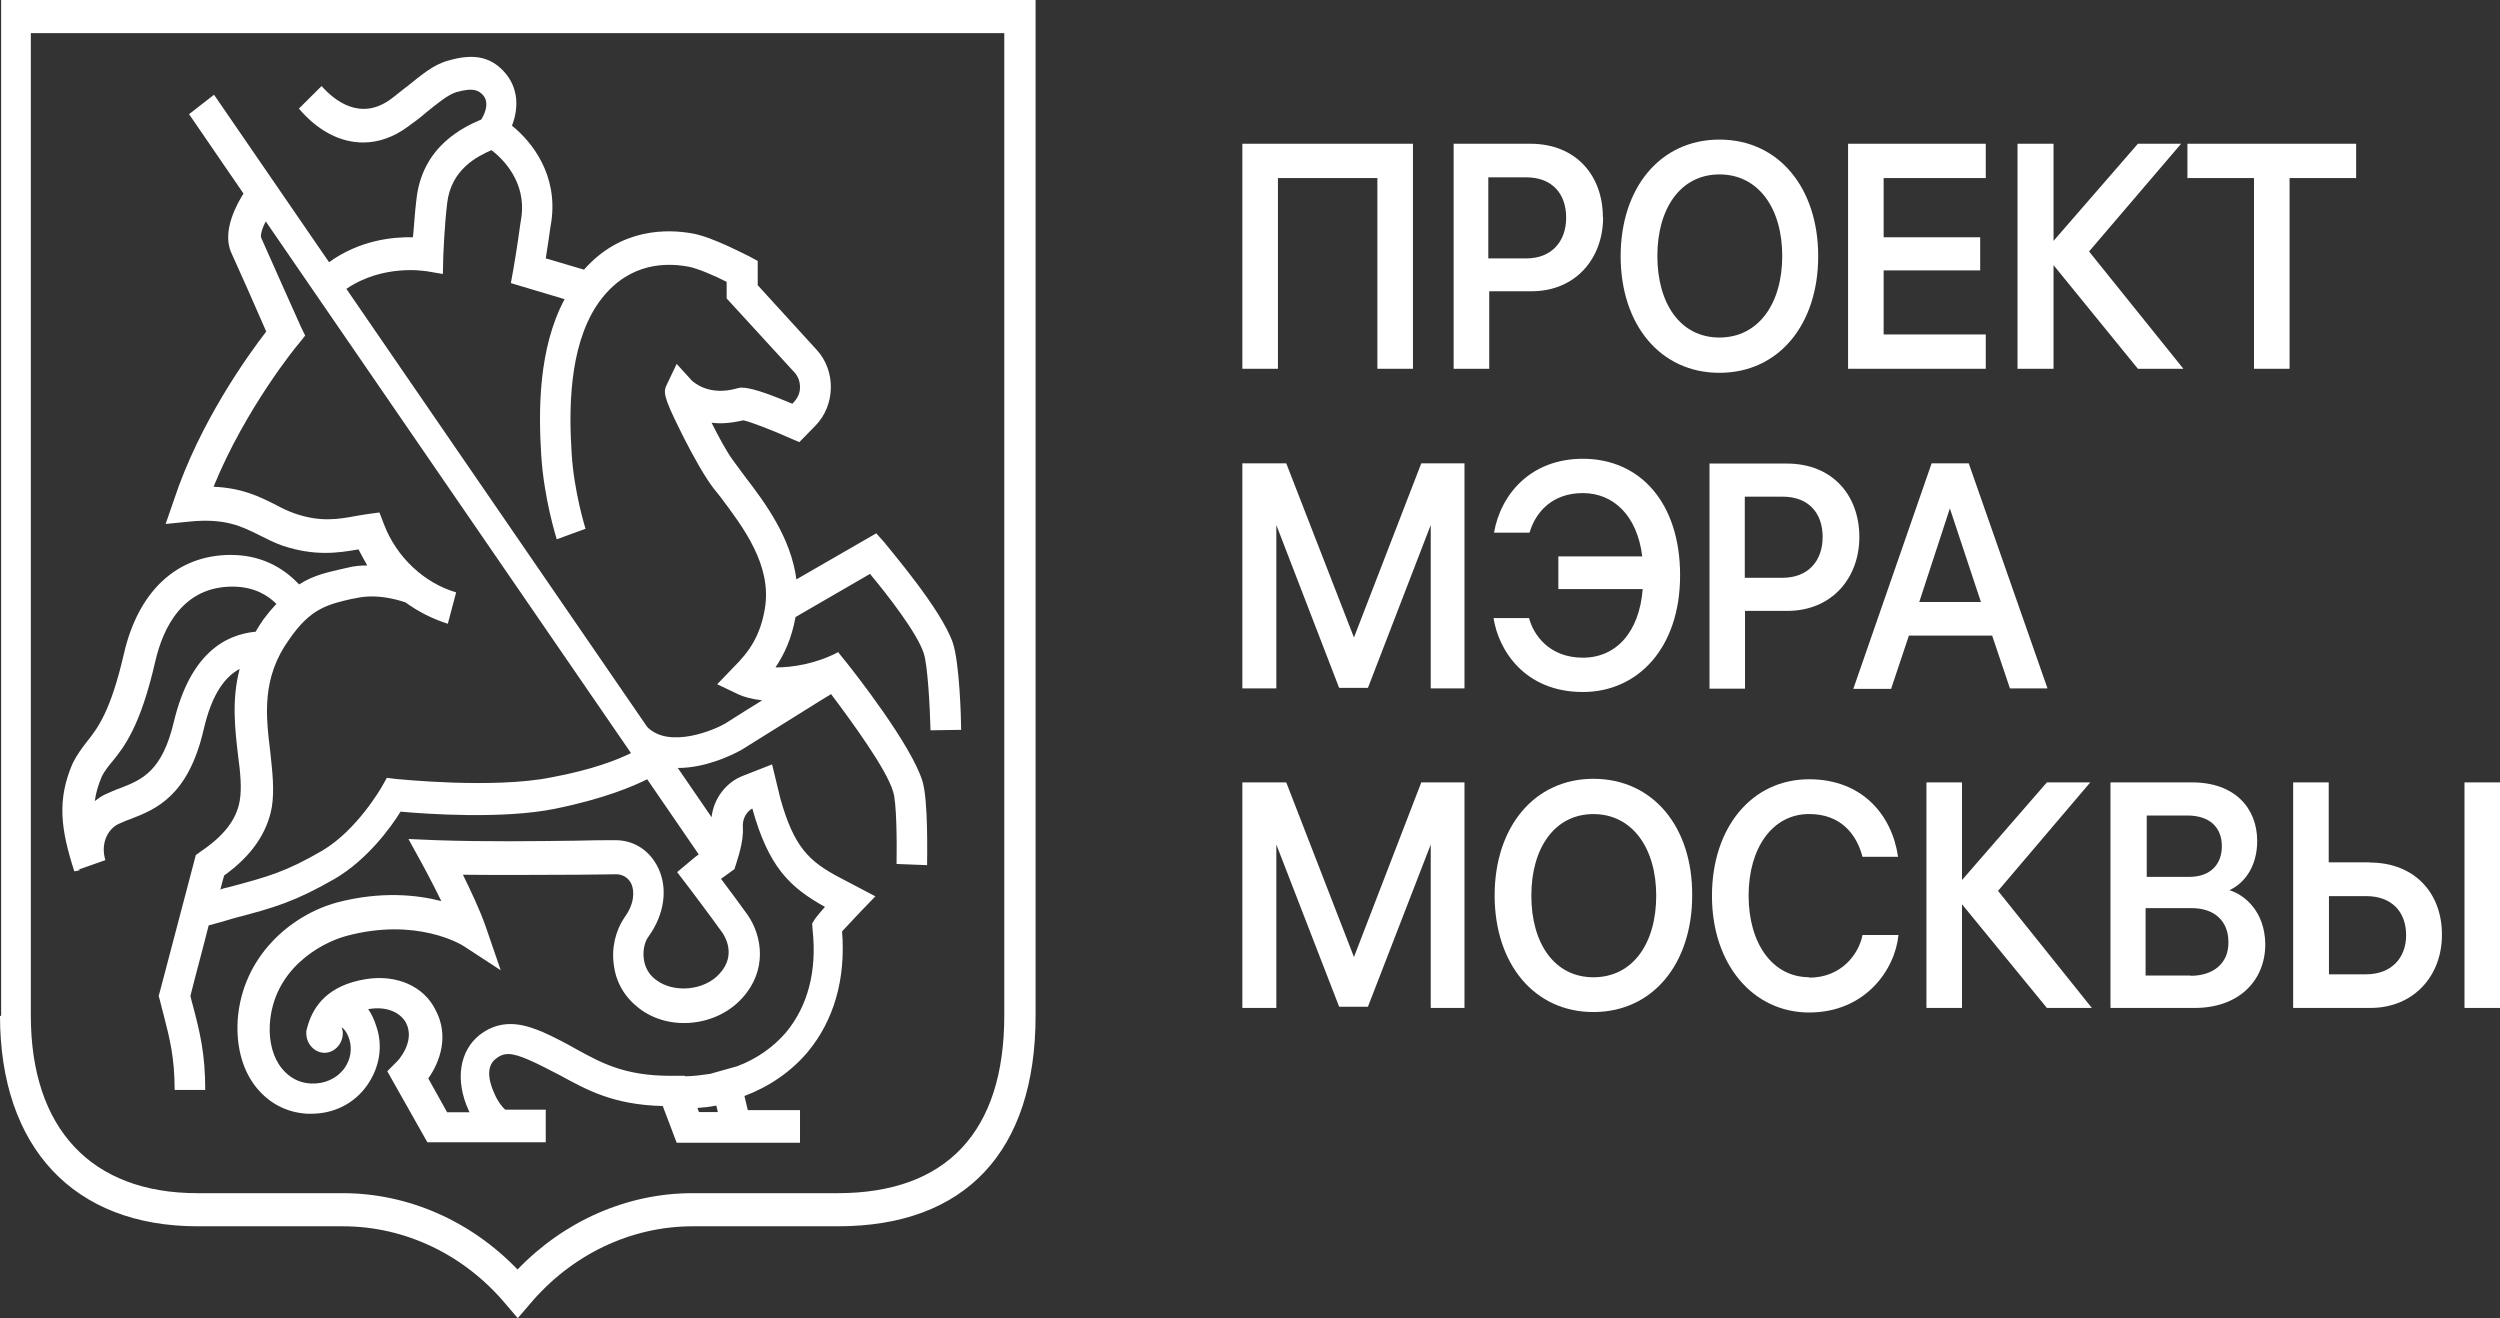
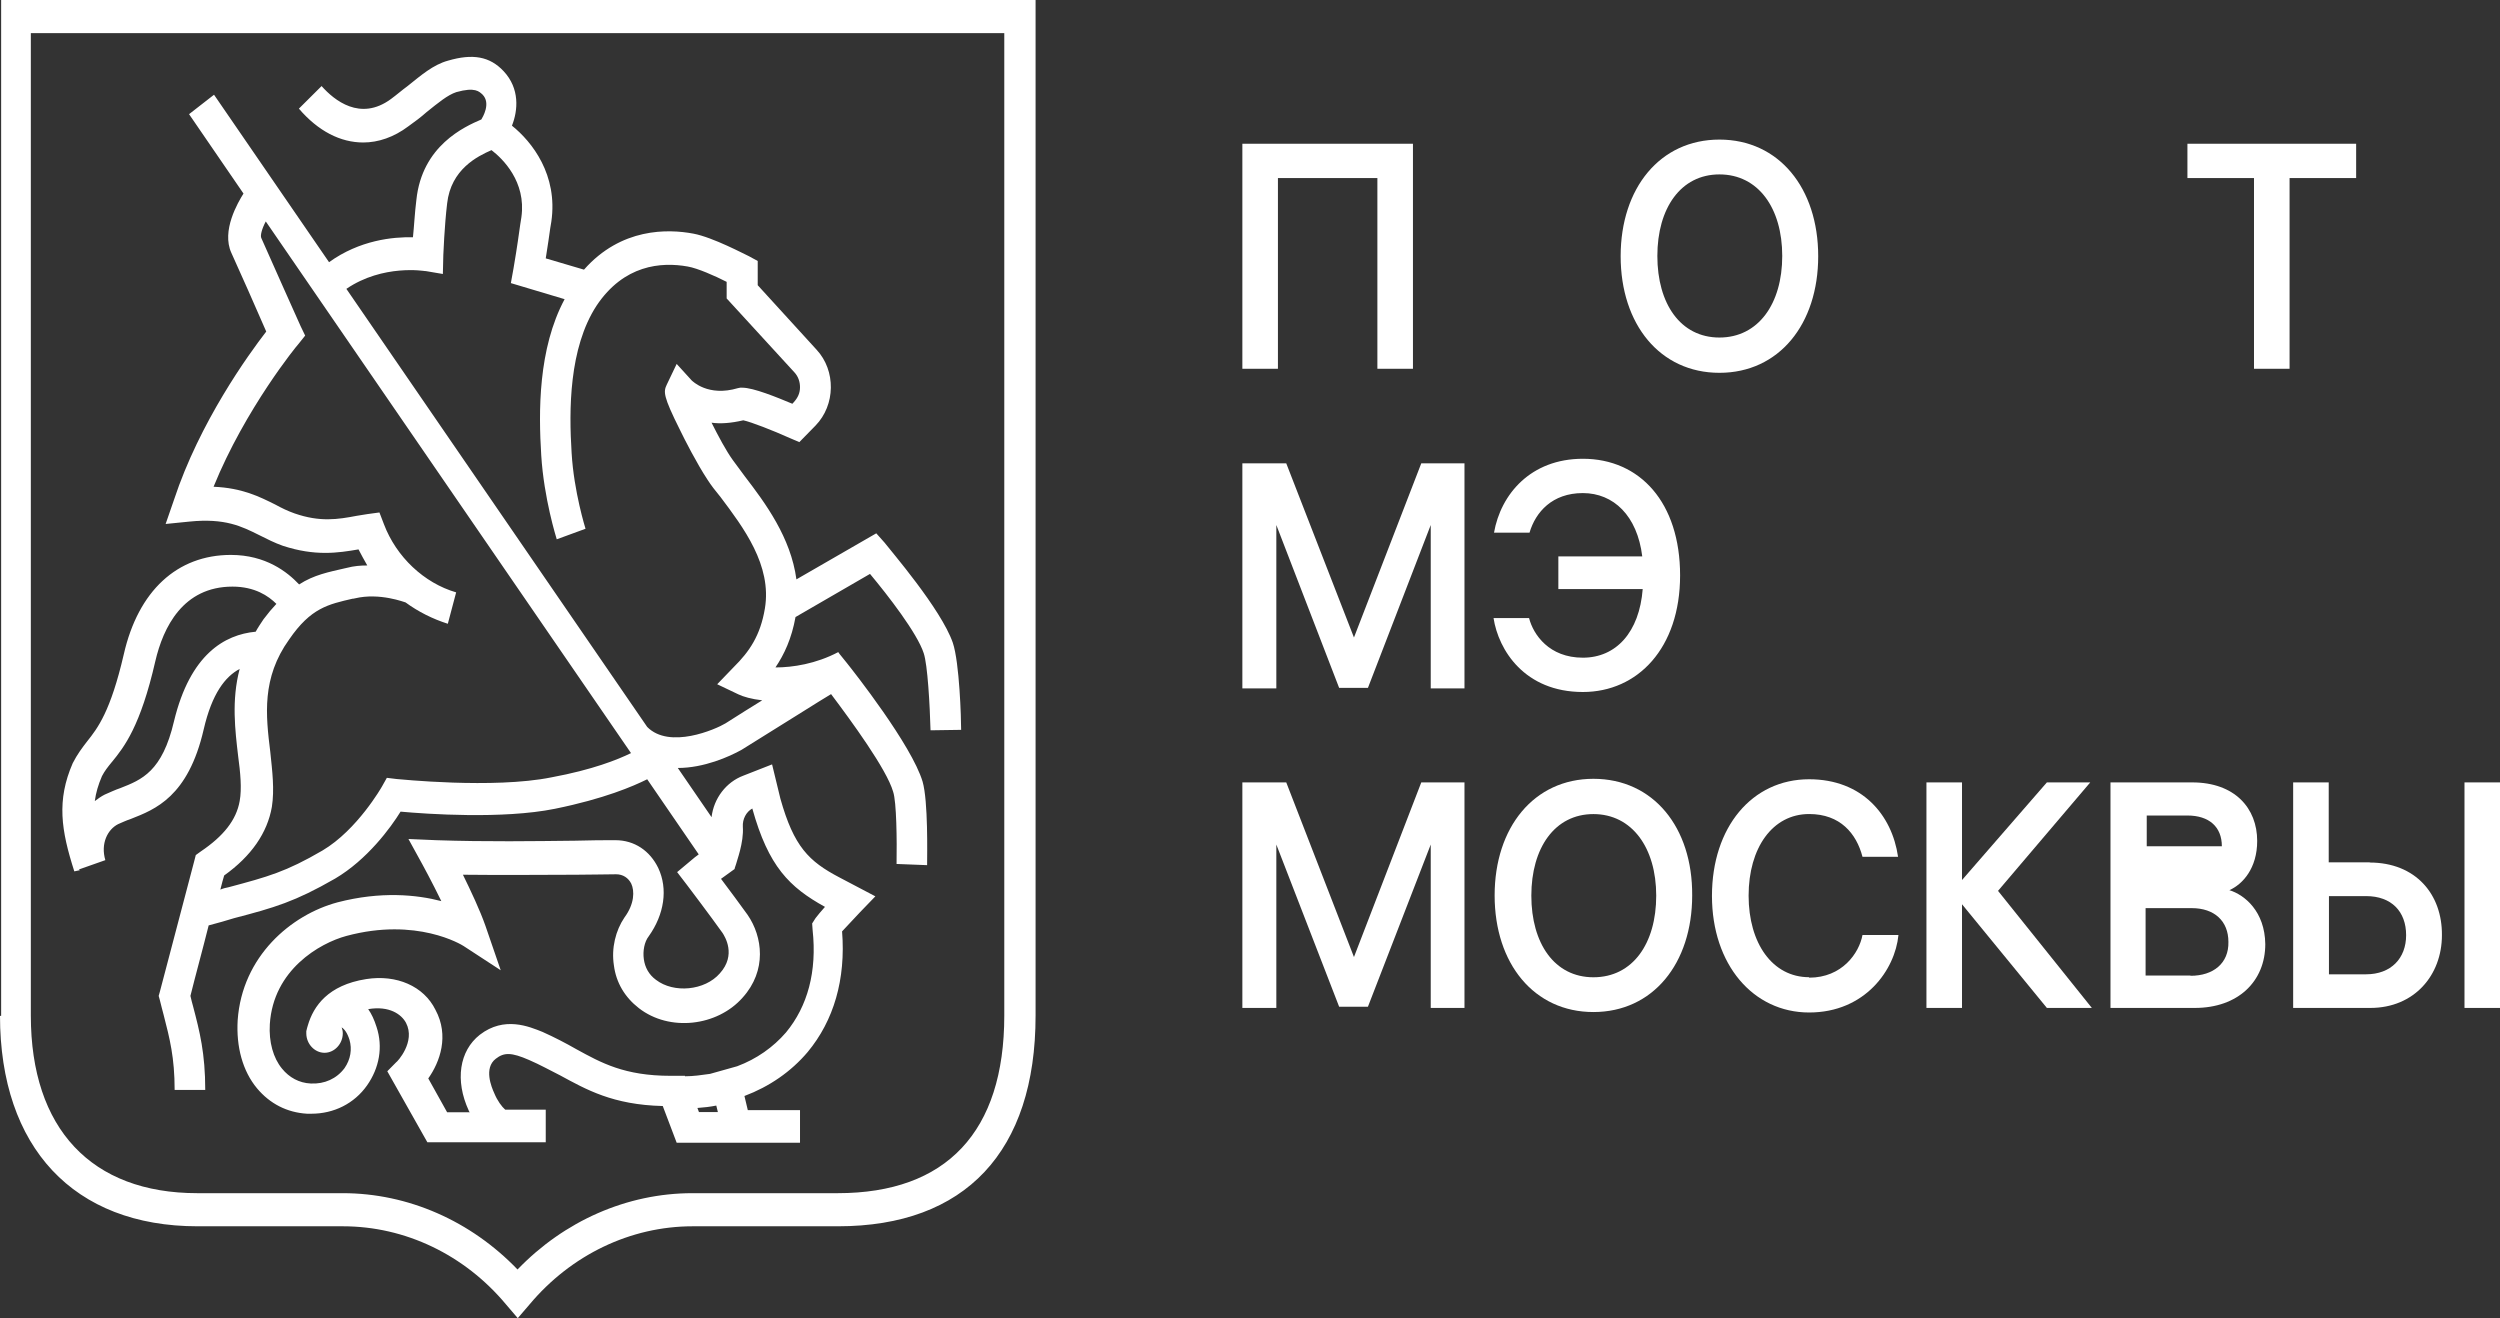
<svg xmlns="http://www.w3.org/2000/svg" viewBox="0 0 43.862 23.127" fill="none">
  <rect x="0" y="0" width="43.862" height="23.127" fill="#333333" stroke="none" />
  <path d="M22.421 3.124H24.166V6.47H24.79V2.522H21.797V6.47H22.421V3.124Z" fill="white" />
  <path d="M30.167 6.541C31.21 6.541 31.9 5.691 31.9 4.495C31.9 3.3 31.21 2.449 30.167 2.449C29.125 2.449 28.434 3.3 28.434 4.495C28.434 5.691 29.125 6.541 30.167 6.541ZM30.167 3.06C30.85 3.06 31.269 3.653 31.269 4.491C31.269 5.329 30.85 5.922 30.167 5.922C29.484 5.922 29.078 5.329 29.078 4.491C29.078 3.653 29.488 3.06 30.167 3.06Z" fill="white" />
  <path d="M23.755 16.791L22.567 13.727H21.797V17.684H22.393V14.817L23.495 17.663H24L25.102 14.817V17.684H25.694V13.727H24.936L23.755 16.791Z" fill="white" />
-   <path d="M36.029 4.652L37.509 6.47H38.307L36.652 4.412L38.267 2.522H37.509L36.029 4.226V2.522H35.397V6.47H36.029V4.652Z" fill="white" />
-   <path d="M34.84 5.868H33.048V4.744H34.742V4.163H33.048V3.124H34.84V2.522H32.424V6.47H34.84V5.868Z" fill="white" />
-   <path d="M30.612 10.718H31.355C32.144 10.718 32.622 10.137 32.622 9.421C32.622 8.705 32.164 8.133 31.347 8.133H29.993V12.082H30.616V10.722L30.612 10.718ZM30.612 8.714H31.276C31.734 8.714 31.978 9.004 31.978 9.421C31.978 9.838 31.726 10.137 31.276 10.137H30.612V8.714Z" fill="white" />
  <path d="M41.338 2.522H38.378V3.124H39.546V6.47H40.17V3.124H41.338V2.522Z" fill="white" />
-   <path d="M39.116 15.617C39.349 15.512 39.602 15.234 39.602 14.754C39.602 14.181 39.211 13.727 38.461 13.727H37.028V17.684H38.508C39.267 17.684 39.744 17.217 39.744 16.564C39.736 15.992 39.385 15.701 39.112 15.617H39.116ZM37.656 14.308H38.378C38.757 14.308 38.982 14.506 38.982 14.847C38.982 15.15 38.797 15.385 38.406 15.385H37.664V14.303H37.656V14.308ZM38.433 17.115H37.644V15.933H38.453C38.852 15.933 39.097 16.16 39.097 16.526C39.105 16.901 38.832 17.12 38.433 17.12V17.115Z" fill="white" />
+   <path d="M39.116 15.617C39.349 15.512 39.602 15.234 39.602 14.754C39.602 14.181 39.211 13.727 38.461 13.727H37.028V17.684H38.508C39.267 17.684 39.744 17.217 39.744 16.564C39.736 15.992 39.385 15.701 39.112 15.617H39.116ZM37.656 14.308H38.378C38.757 14.308 38.982 14.506 38.982 14.847H37.664V14.303H37.656V14.308ZM38.433 17.115H37.644V15.933H38.453C38.852 15.933 39.097 16.16 39.097 16.526C39.105 16.901 38.832 17.12 38.433 17.12V17.115Z" fill="white" />
  <path d="M36.673 13.727H35.912L34.423 15.44V13.727H33.799V17.684H34.423V15.865L35.912 17.684H36.701L35.055 15.63L36.673 13.727Z" fill="white" />
  <path d="M43.863 13.727H43.239V17.684H43.863V13.727Z" fill="white" />
  <path d="M23.755 11.185L22.567 8.129H21.797V12.078H22.393V9.211L23.495 12.069H24L25.102 9.211V12.078H25.694V8.129H24.936L23.755 11.185Z" fill="white" />
-   <path d="M35.26 12.078H35.923L34.541 8.129H33.89L32.516 12.086H33.179L33.491 11.152H34.952L35.264 12.078H35.26ZM33.673 10.562L34.21 8.92L34.755 10.562H33.673Z" fill="white" />
  <path d="M41.579 15.129H40.857V13.727H40.233V17.684H41.587C42.357 17.684 42.843 17.111 42.843 16.408C42.85 15.693 42.385 15.133 41.575 15.133L41.579 15.129ZM41.512 17.094H40.861V15.722H41.512C41.958 15.722 42.215 15.992 42.215 16.408C42.215 16.812 41.951 17.094 41.512 17.094Z" fill="white" />
-   <path d="M28.122 3.81C28.122 3.094 27.664 2.522 26.847 2.522H25.504V6.47H26.128V5.11H26.87C27.648 5.11 28.126 4.53 28.126 3.814L28.122 3.81ZM26.112 4.525V3.111H26.776C27.234 3.111 27.478 3.401 27.478 3.818C27.478 4.235 27.226 4.534 26.776 4.534H26.112V4.525Z" fill="white" />
  <path d="M31.741 17.145C31.098 17.145 30.679 16.551 30.679 15.714C30.679 14.876 31.098 14.282 31.741 14.282C32.286 14.282 32.57 14.623 32.677 15.032H33.301C33.194 14.295 32.669 13.672 31.741 13.672C30.738 13.672 30.036 14.514 30.036 15.718C30.036 16.922 30.758 17.764 31.741 17.764C32.724 17.764 33.249 17.014 33.308 16.404H32.677C32.618 16.724 32.318 17.153 31.741 17.153V17.145Z" fill="white" />
  <path d="M27.771 11.539C27.179 11.539 26.902 11.135 26.827 10.844H26.204C26.29 11.404 26.748 12.141 27.771 12.141C28.734 12.141 29.477 11.37 29.477 10.095C29.477 8.819 28.774 8.049 27.771 8.049C26.855 8.049 26.33 8.672 26.212 9.346H26.835C26.942 8.983 27.234 8.651 27.771 8.651C28.308 8.651 28.726 9.047 28.813 9.762H27.341V10.335H28.821C28.762 11.092 28.355 11.539 27.771 11.539Z" fill="white" />
  <path d="M27.956 13.664C26.914 13.664 26.223 14.515 26.223 15.71C26.223 16.906 26.914 17.756 27.956 17.756C28.999 17.756 29.689 16.906 29.689 15.71C29.697 14.515 29.007 13.664 27.956 13.664ZM27.956 17.146C27.273 17.146 26.867 16.552 26.867 15.714C26.867 14.877 27.277 14.283 27.956 14.283C28.635 14.283 29.058 14.877 29.058 15.714C29.058 16.552 28.647 17.146 27.956 17.146Z" fill="white" />
  <path d="M1.383 15.255L1.848 15.091C1.762 14.8 1.888 14.552 2.073 14.459C2.141 14.43 2.212 14.396 2.298 14.367C2.717 14.202 3.301 13.983 3.574 12.796C3.72 12.165 3.953 11.87 4.205 11.736C4.059 12.287 4.126 12.817 4.178 13.264C4.217 13.554 4.245 13.836 4.205 14.055C4.146 14.388 3.921 14.67 3.522 14.939L3.435 15.002L3.408 15.107C3.408 15.107 3.009 16.623 2.804 17.402L2.784 17.473L2.804 17.545C2.824 17.637 2.851 17.722 2.871 17.806C2.978 18.222 3.064 18.555 3.064 19.123H3.601C3.601 18.479 3.503 18.096 3.388 17.658C3.368 17.595 3.36 17.545 3.341 17.473C3.428 17.12 3.554 16.665 3.661 16.236C3.826 16.193 3.972 16.151 4.107 16.109C4.817 15.924 5.177 15.819 5.879 15.415C6.444 15.082 6.854 14.522 7.028 14.24C7.486 14.282 8.821 14.375 9.736 14.19C10.605 14.013 11.11 13.794 11.355 13.672L12.259 14.99L12.192 15.04L11.88 15.301L12.054 15.528C12.054 15.528 12.472 16.08 12.678 16.37C12.717 16.433 12.922 16.753 12.63 17.077C12.366 17.381 11.821 17.431 11.509 17.191C11.383 17.099 11.316 16.972 11.296 16.829C11.276 16.686 11.304 16.526 11.383 16.425C11.655 16.042 11.722 15.596 11.549 15.229C11.403 14.926 11.13 14.741 10.798 14.741C10.605 14.741 10.368 14.741 10.088 14.75C9.385 14.758 8.528 14.771 7.652 14.741L7.166 14.72L7.411 15.166C7.411 15.166 7.577 15.469 7.743 15.81C7.312 15.697 6.681 15.634 5.923 15.831C5.105 16.05 4.249 16.779 4.17 17.898C4.142 18.366 4.257 18.791 4.509 19.094C4.734 19.363 5.034 19.519 5.386 19.54H5.465C5.856 19.54 6.215 19.363 6.44 19.043C6.653 18.74 6.724 18.37 6.606 18.016C6.566 17.89 6.519 17.789 6.46 17.705C6.831 17.642 7.044 17.797 7.123 17.945C7.297 18.277 6.969 18.631 6.949 18.639L6.795 18.795L7.498 20.041H9.575V19.469H8.864C8.805 19.418 8.726 19.313 8.671 19.178C8.623 19.073 8.485 18.74 8.698 18.576C8.844 18.462 8.971 18.462 9.282 18.597C9.476 18.681 9.642 18.774 9.827 18.867C10.285 19.115 10.751 19.384 11.628 19.405L11.872 20.049H14.036V19.477H13.12L13.061 19.229C13.499 19.064 13.878 18.803 14.17 18.458C14.628 17.907 14.841 17.183 14.774 16.341C14.853 16.257 14.979 16.122 15.086 16.008L15.358 15.726L14.727 15.394C14.19 15.112 13.929 14.855 13.692 14.013L13.546 13.411L13.041 13.609C12.741 13.722 12.524 14.004 12.484 14.337L11.892 13.474C12.35 13.474 12.796 13.276 13.013 13.154C13.902 12.603 14.356 12.312 14.581 12.178C14.932 12.645 15.556 13.495 15.67 13.891C15.73 14.068 15.737 14.741 15.73 15.158L16.266 15.179C16.266 14.994 16.286 14.059 16.187 13.714C15.994 13.07 14.971 11.773 14.853 11.626L14.727 11.47L14.707 11.441C14.316 11.647 13.909 11.71 13.605 11.71C13.759 11.483 13.89 11.201 13.957 10.826L15.264 10.069C15.576 10.443 16.093 11.108 16.207 11.462C16.274 11.66 16.314 12.367 16.326 12.813L16.863 12.805C16.863 12.607 16.835 11.63 16.717 11.277C16.511 10.683 15.615 9.648 15.52 9.521L15.374 9.357L13.973 10.165C13.874 9.429 13.428 8.827 13.069 8.359C12.99 8.254 12.915 8.153 12.855 8.069C12.737 7.905 12.603 7.652 12.484 7.416C12.638 7.438 12.824 7.425 13.041 7.374C13.179 7.404 13.558 7.551 13.858 7.686L14.024 7.757L14.308 7.467C14.66 7.105 14.667 6.503 14.328 6.137L13.294 5.004V4.579L13.14 4.495C13.073 4.466 12.508 4.163 12.164 4.099C11.718 4.015 10.897 3.994 10.246 4.731L9.575 4.533C9.614 4.285 9.634 4.15 9.654 4.003L9.673 3.889C9.792 3.068 9.334 2.487 8.982 2.205C9.089 1.936 9.121 1.553 8.836 1.249C8.592 0.988 8.291 0.938 7.861 1.064C7.597 1.136 7.383 1.325 7.151 1.51C7.052 1.582 6.957 1.666 6.858 1.738C6.321 2.133 5.863 1.759 5.642 1.51L5.244 1.906C5.583 2.302 5.974 2.5 6.373 2.5C6.637 2.5 6.91 2.407 7.162 2.218C7.281 2.133 7.387 2.054 7.482 1.969C7.687 1.805 7.853 1.666 8.007 1.616C8.339 1.523 8.406 1.607 8.465 1.658C8.619 1.814 8.465 2.062 8.445 2.096C8.153 2.222 7.403 2.554 7.305 3.51C7.277 3.729 7.265 3.977 7.245 4.163C6.894 4.154 6.31 4.213 5.773 4.6L3.755 1.662L3.317 2.003L4.272 3.396C4.174 3.552 3.882 4.049 4.059 4.436C4.178 4.697 4.525 5.476 4.671 5.817C4.359 6.221 3.503 7.404 3.053 8.768L2.906 9.193L3.325 9.151C3.949 9.088 4.241 9.235 4.553 9.391C4.679 9.454 4.817 9.525 4.963 9.576C5.528 9.761 5.927 9.702 6.29 9.639C6.337 9.732 6.389 9.824 6.444 9.921C6.325 9.921 6.211 9.93 6.085 9.963L6.045 9.972C5.773 10.035 5.508 10.085 5.248 10.254C5.042 10.035 4.663 9.736 4.051 9.736C3.108 9.736 2.425 10.367 2.172 11.479C1.939 12.485 1.714 12.775 1.529 13.007C1.442 13.12 1.355 13.234 1.276 13.39C0.992 14.042 1.071 14.564 1.304 15.288L1.402 15.267L1.383 15.255ZM12.595 19.511H12.263L12.236 19.439C12.354 19.431 12.461 19.418 12.567 19.397L12.595 19.511ZM12.887 15.242L12.915 15.158C12.922 15.116 13.053 14.783 13.033 14.505C13.025 14.371 13.092 14.244 13.199 14.185C13.483 15.204 13.85 15.566 14.474 15.911C14.407 15.983 14.348 16.059 14.308 16.109L14.249 16.202L14.257 16.316C14.336 17.044 14.17 17.654 13.791 18.113C13.566 18.374 13.274 18.58 12.934 18.707L12.457 18.841C12.311 18.862 12.164 18.883 12.018 18.883V18.875H11.766C10.956 18.875 10.55 18.648 10.112 18.408C9.926 18.302 9.733 18.201 9.519 18.105C9.286 18.012 8.848 17.823 8.418 18.155C8.059 18.437 7.98 18.955 8.224 19.485C8.224 19.494 8.232 19.506 8.244 19.515H7.845L7.514 18.921C7.719 18.631 7.885 18.172 7.64 17.717C7.435 17.301 6.957 17.094 6.424 17.178C5.753 17.284 5.5 17.654 5.402 17.987C5.394 18.016 5.382 18.05 5.374 18.092V18.1V18.13C5.374 18.315 5.52 18.471 5.694 18.471C5.867 18.471 6.014 18.315 6.014 18.13C6.014 18.088 6.006 18.058 5.994 18.025C6.041 18.054 6.092 18.117 6.132 18.244C6.179 18.408 6.152 18.585 6.045 18.74C5.907 18.925 5.694 19.022 5.453 19.01C5.248 19.001 5.074 18.904 4.948 18.749C4.794 18.563 4.715 18.281 4.734 17.97C4.794 17.014 5.611 16.547 6.077 16.421C7.312 16.088 8.102 16.577 8.134 16.598L8.785 17.023L8.52 16.252C8.422 15.97 8.256 15.621 8.122 15.347C8.852 15.356 9.563 15.347 10.108 15.347C10.38 15.347 10.613 15.339 10.81 15.339C10.929 15.339 11.024 15.402 11.075 15.503C11.134 15.629 11.134 15.857 10.956 16.097C10.802 16.324 10.723 16.635 10.771 16.939C10.81 17.242 10.964 17.498 11.209 17.688C11.746 18.105 12.583 18.008 13.029 17.503C13.459 17.027 13.38 16.433 13.116 16.05C12.99 15.874 12.796 15.613 12.65 15.419L12.895 15.242H12.887ZM7.47 4.756L7.77 4.807L7.778 4.474C7.778 4.474 7.798 3.956 7.845 3.569C7.912 2.967 8.382 2.74 8.623 2.634C8.817 2.782 9.235 3.186 9.148 3.809L9.128 3.935C9.101 4.12 9.081 4.289 9.01 4.706L8.963 4.967L9.906 5.249C9.44 6.12 9.448 7.223 9.496 7.989C9.543 8.747 9.76 9.433 9.768 9.462L10.273 9.277C10.273 9.277 10.068 8.625 10.029 7.947C9.981 7.198 9.981 6.107 10.467 5.362C10.945 4.647 11.596 4.592 12.066 4.676C12.239 4.706 12.543 4.84 12.749 4.945V5.236L13.937 6.532C14.004 6.604 14.036 6.697 14.036 6.793C14.036 6.899 13.996 6.979 13.929 7.054L13.902 7.084C13.629 6.97 13.219 6.802 13.025 6.802H12.986L12.946 6.81C12.421 6.966 12.149 6.684 12.137 6.676L11.872 6.385L11.699 6.747C11.639 6.873 11.631 6.945 11.932 7.547C12.011 7.711 12.224 8.128 12.409 8.41C12.476 8.515 12.555 8.616 12.642 8.721C13.041 9.252 13.546 9.917 13.42 10.675C13.341 11.15 13.148 11.432 12.875 11.702L12.583 12.005L12.954 12.182C13.041 12.224 13.187 12.266 13.373 12.287C13.187 12.401 12.974 12.535 12.729 12.691C12.555 12.796 11.746 13.15 11.355 12.754L6.077 5.068C6.72 4.63 7.451 4.756 7.458 4.756H7.47ZM6.187 10.506L6.227 10.498C6.665 10.393 7.103 10.569 7.115 10.569C7.34 10.734 7.593 10.86 7.857 10.944L8.003 10.393C7.439 10.229 6.953 9.77 6.736 9.197L6.657 8.991L6.444 9.02C6.385 9.029 6.318 9.041 6.258 9.05C5.927 9.113 5.615 9.163 5.169 9.008C5.05 8.966 4.944 8.915 4.829 8.852C4.557 8.717 4.253 8.561 3.747 8.54C4.304 7.168 5.22 6.048 5.236 6.036L5.354 5.888L5.275 5.724C5.275 5.724 4.73 4.508 4.584 4.175C4.565 4.133 4.592 4.019 4.663 3.885L11.071 13.213C10.838 13.327 10.4 13.504 9.677 13.638C8.655 13.845 6.981 13.668 6.961 13.668L6.787 13.647L6.7 13.802C6.7 13.802 6.27 14.56 5.658 14.922C5.015 15.297 4.703 15.381 4.012 15.566C3.965 15.575 3.913 15.587 3.866 15.608C3.893 15.503 3.913 15.423 3.933 15.36C4.411 15.019 4.691 14.611 4.77 14.156C4.817 13.853 4.778 13.533 4.742 13.192C4.663 12.548 4.588 11.895 5.074 11.218C5.453 10.666 5.757 10.603 6.195 10.502L6.187 10.506ZM1.967 13.365C2.18 13.104 2.464 12.742 2.725 11.601C2.863 11.007 3.21 10.292 4.079 10.292C4.47 10.292 4.711 10.456 4.849 10.595C4.77 10.679 4.703 10.759 4.624 10.864C4.576 10.936 4.525 11.011 4.486 11.083C3.941 11.134 3.337 11.479 3.053 12.653C2.847 13.537 2.488 13.68 2.109 13.828C2.022 13.857 1.935 13.899 1.837 13.941C1.777 13.971 1.718 14.013 1.663 14.055C1.683 13.908 1.722 13.773 1.789 13.617C1.837 13.525 1.888 13.461 1.963 13.369L1.967 13.365Z" fill="white" />
  <path d="M0 17.819C0 20.134 1.295 21.515 3.466 21.515H6.017C7.106 21.515 8.149 22.012 8.879 22.887L9.084 23.127L9.29 22.887C10.02 22.016 11.062 21.515 12.152 21.515H14.702C16.933 21.515 18.169 20.206 18.169 17.819V0H0.02V17.823H0V17.819ZM0.545 0.581H17.62V17.819C17.62 19.857 16.605 20.934 14.698 20.934H12.148C10.999 20.934 9.898 21.423 9.08 22.273C8.263 21.423 7.162 20.934 6.013 20.934H3.462C1.603 20.934 0.541 19.802 0.541 17.819V0.581H0.549H0.545Z" fill="white" />
</svg>